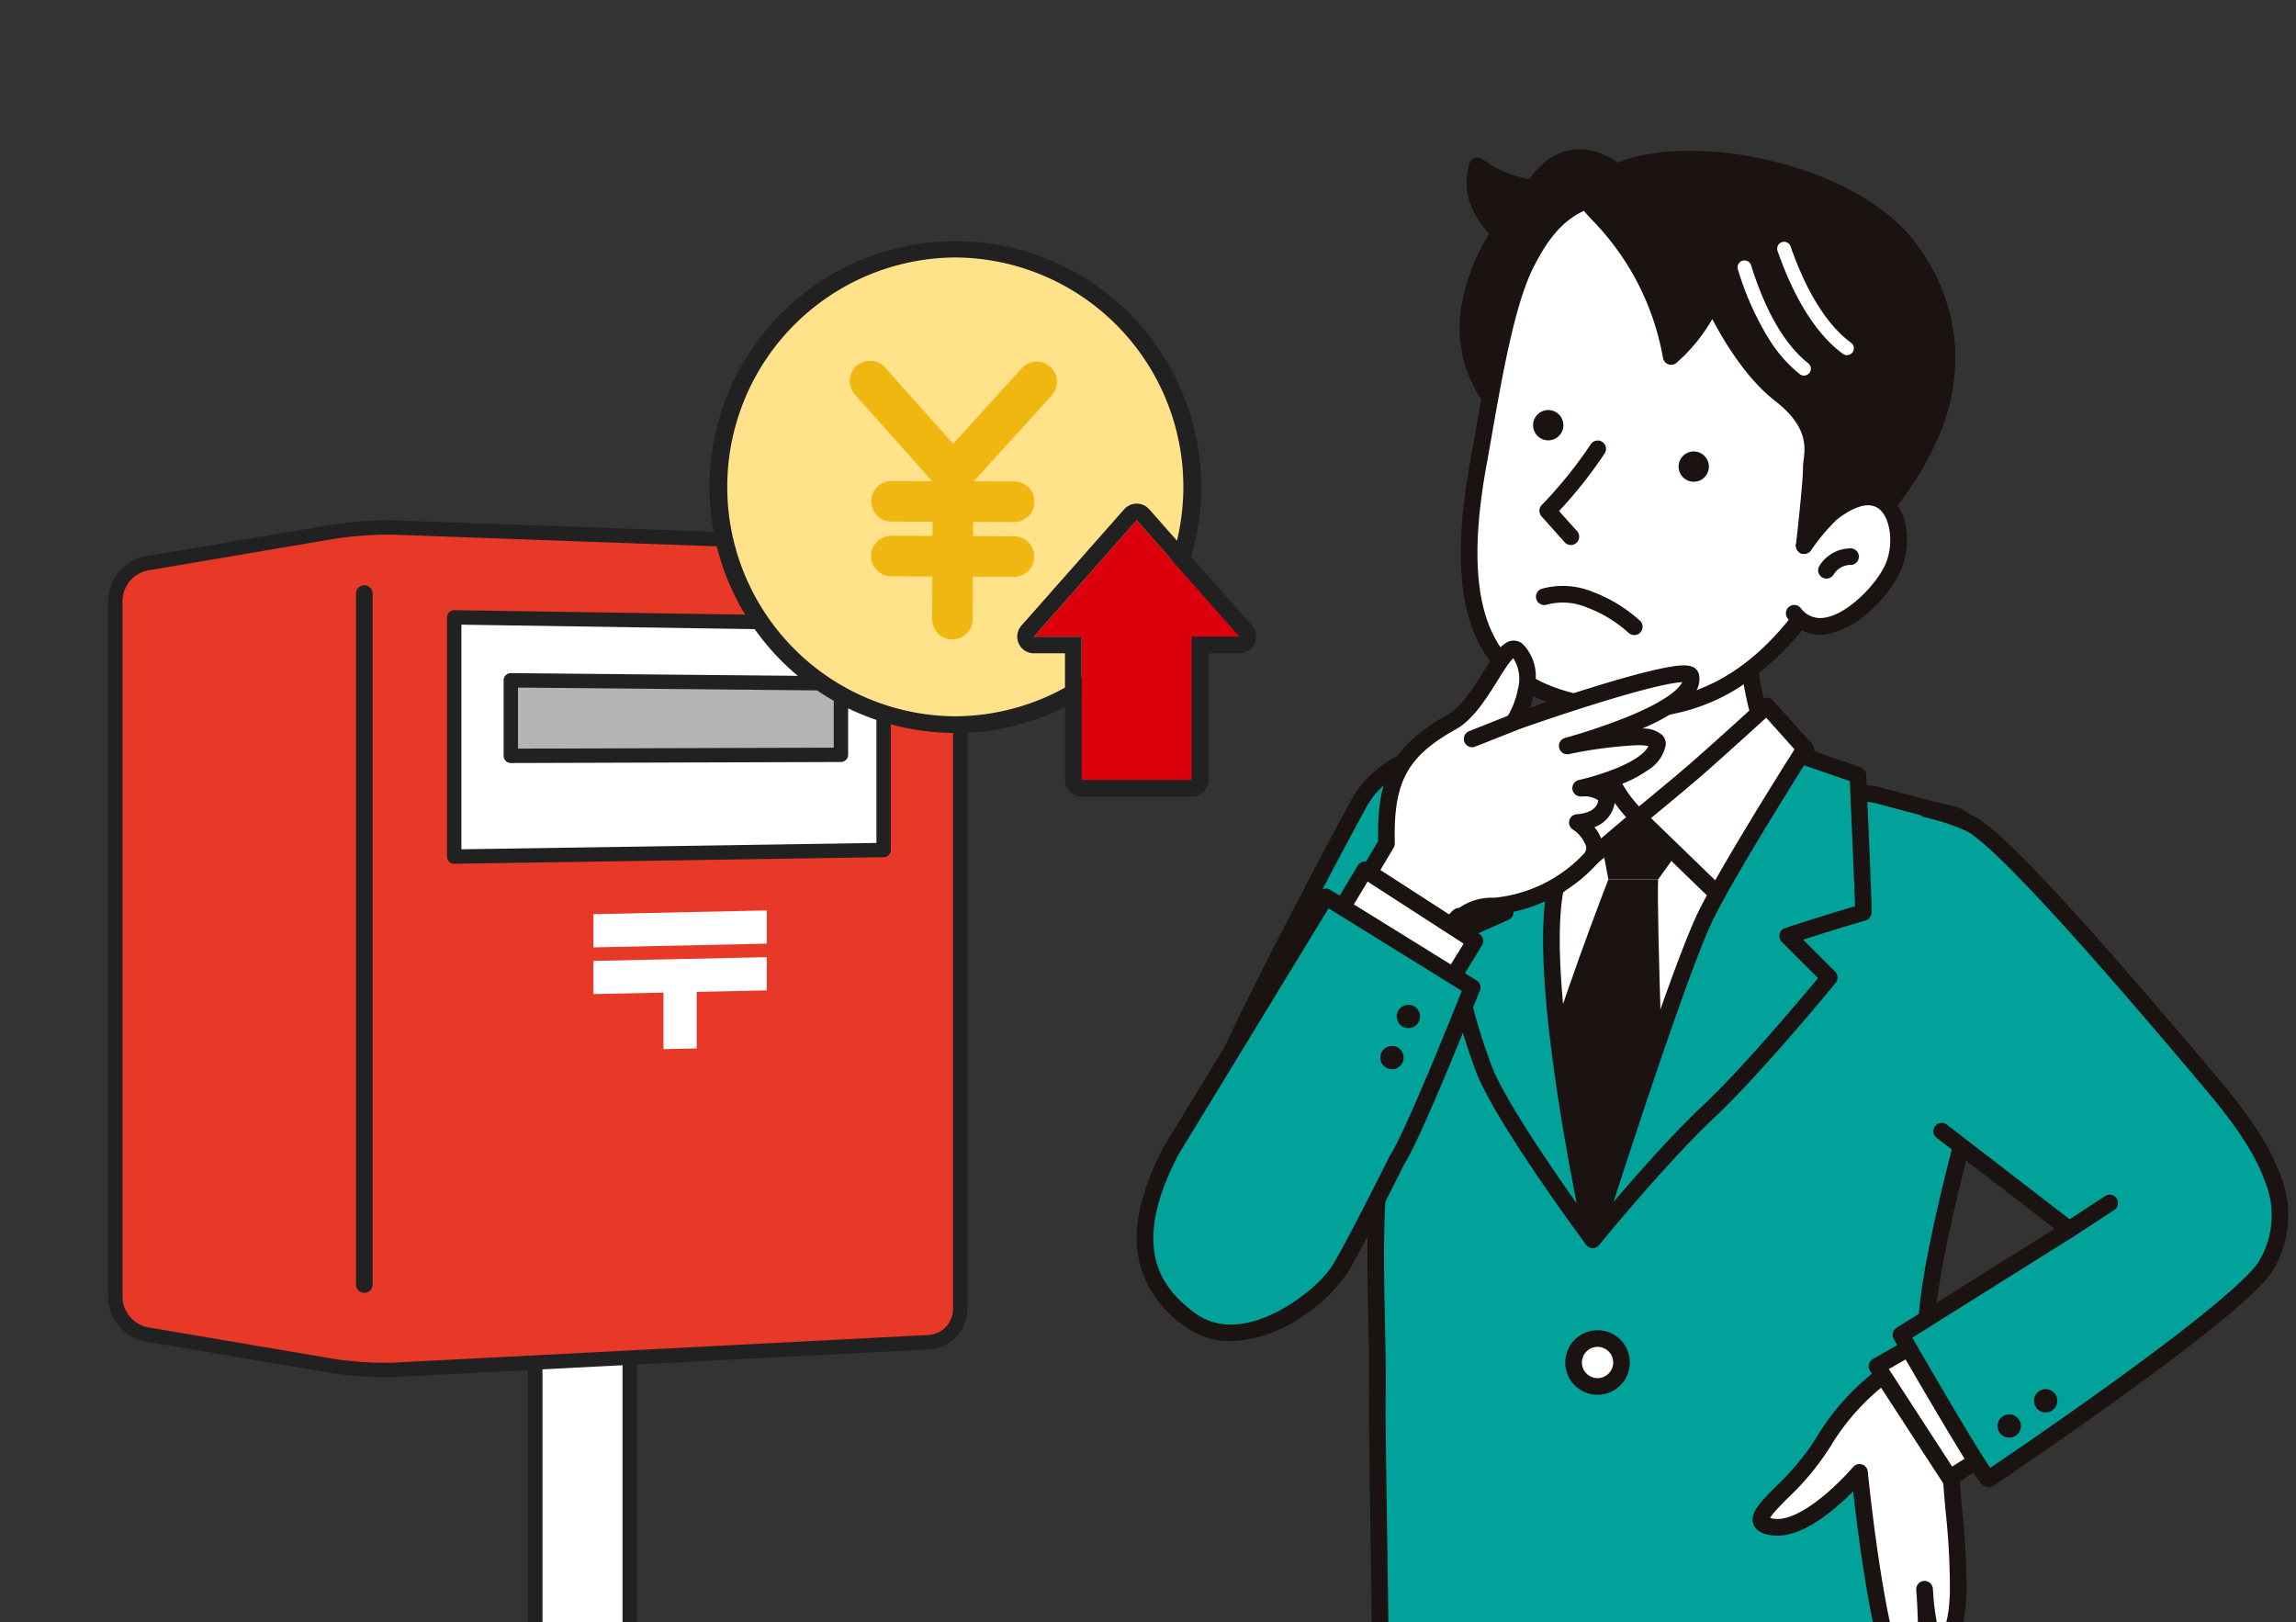
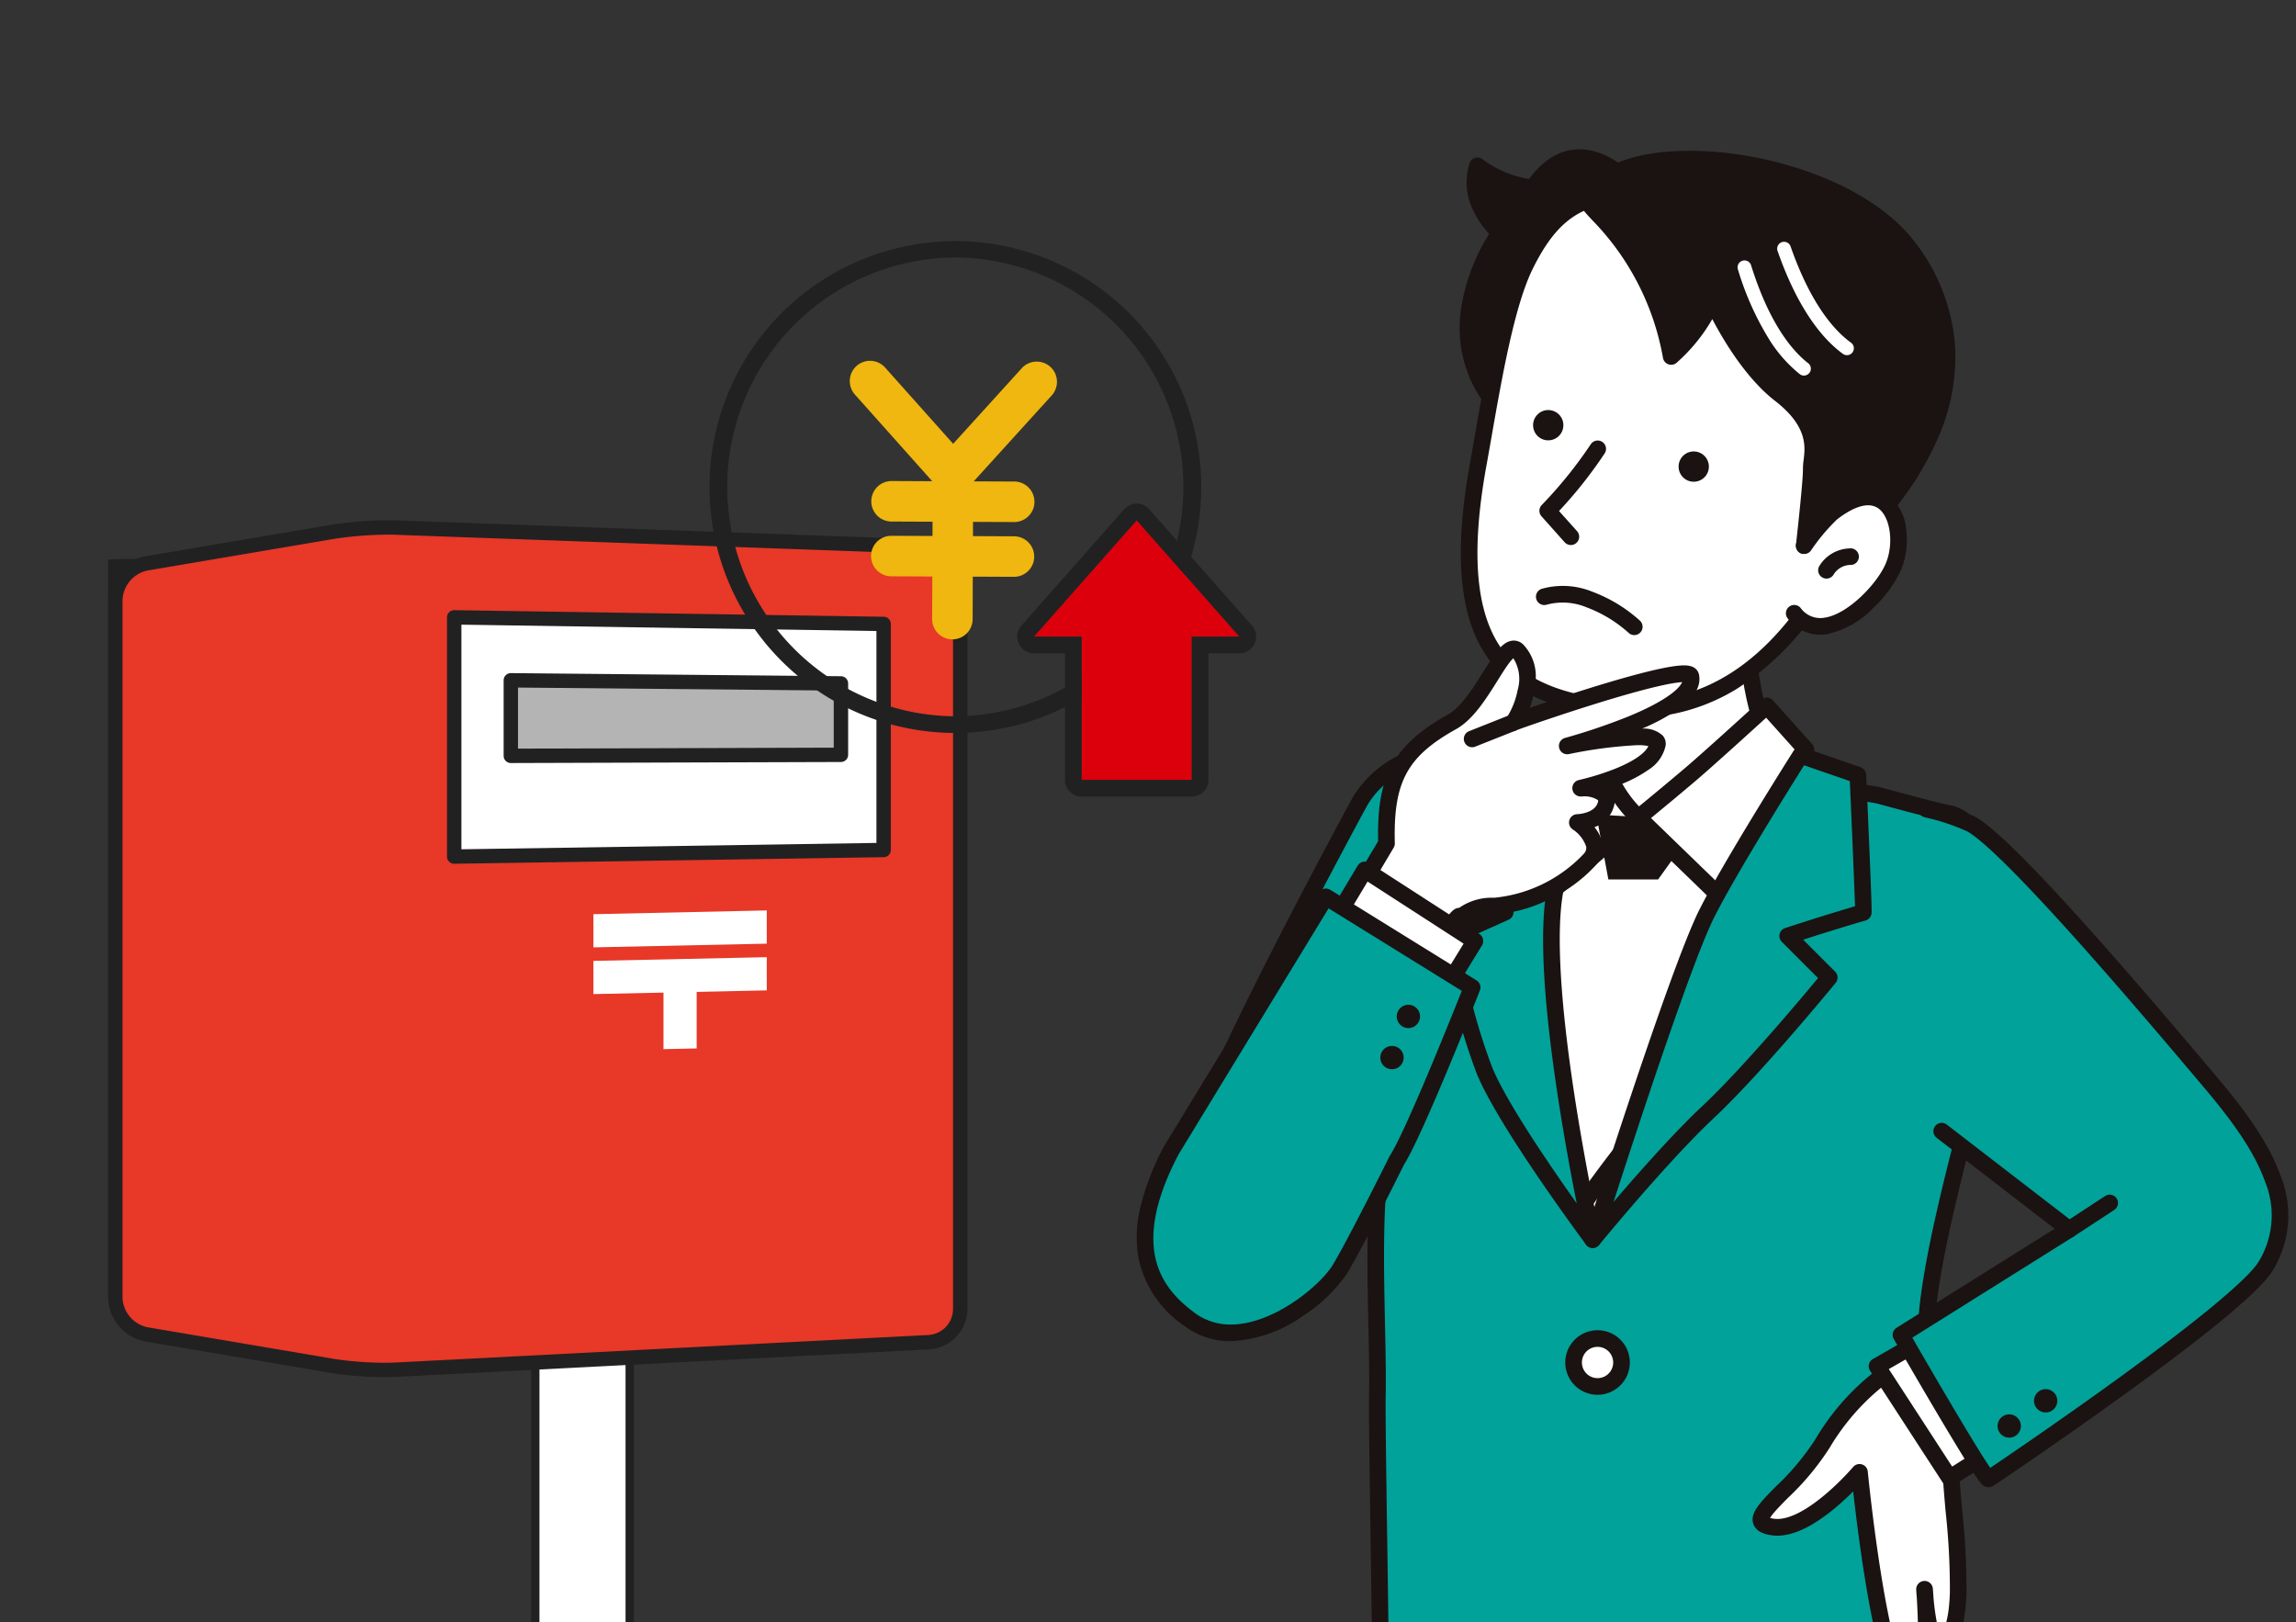
<svg xmlns="http://www.w3.org/2000/svg" width="276" height="195" viewBox="0 0 276 195">
  <rect x="0" y="0" width="276" height="195" fill="#333333" stroke="none" />
  <defs>
    <clipPath id="a">
      <rect width="276" height="195" fill="#fff" stroke="#707070" stroke-width="1" />
    </clipPath>
    <clipPath id="b">
      <rect width="138.421" height="338.105" fill="none" />
    </clipPath>
    <clipPath id="c">
      <rect width="103.287" height="164.958" fill="none" stroke="#212121" stroke-width="1" />
    </clipPath>
  </defs>
  <g transform="translate(-435 -1470)">
    <g transform="translate(435 1470)" clip-path="url(#a)">
      <g transform="translate(136.64 17.947)">
        <g clip-path="url(#b)">
          <path d="M72.309,308.365s4.759,16.75,11.031,23.259c7.045,7.31,13.416,6.141,16.481,3.19,3.589-3.456-3.323-15.019-5.449-18.474s-4.918-11.564-4.918-11.564Z" fill="#1a1311" />
          <path d="M89.455,303.776a1,1,0,0,1,.945.675c.028.08,2.78,8.044,4.824,11.365a67.524,67.524,0,0,1,4.941,9.38,21.56,21.56,0,0,1,1.612,5.651c.227,2.085-.2,3.662-1.262,4.687a9.413,9.413,0,0,1-6.585,2.571c-2.615,0-6.7-1-11.31-5.787-2.692-2.794-5.41-7.638-8.078-14.4-1.969-4.99-3.183-9.24-3.2-9.282a1,1,0,0,1,.757-1.252L89.249,303.8A1,1,0,0,1,89.455,303.776Zm4.476,32.329a7.424,7.424,0,0,0,5.2-2.011c1.171-1.128.883-4.017-.813-8.136a65.568,65.568,0,0,0-4.795-9.093c-1.775-2.885-3.94-8.747-4.719-10.93l-15.222,3.186c1.143,3.712,5.335,16.469,10.481,21.809C88.182,335.207,91.7,336.105,93.93,336.105Z" fill="#1a1311" />
          <path d="M71.5,303.789c3.323,4.918,1.927,11.895.864,12.693-.476.356-7.709,5.981-7.709,5.981l-.4-2.924a48.131,48.131,0,0,0-6.379,4.917,25.854,25.854,0,0,1-19.538,7.31c-7.974-.664-6.911-6.246-2.658-9.038S52.164,305.45,52.164,305.45" fill="#1a1311" />
          <path d="M40.131,332.84q-.943,0-1.873-.077c-5.063-.422-6.384-2.707-6.721-4.033-.583-2.295.862-5.042,3.6-6.838,4.084-2.68,16.144-16.943,16.266-17.087a1,1,0,0,1,1.528,1.29c-.5.6-12.372,14.631-16.7,17.469-1.99,1.307-3.124,3.228-2.757,4.673.355,1.4,2.113,2.3,4.949,2.532,7.99.666,15.093-3.366,18.748-7.021a48.468,48.468,0,0,1,6.544-5.05,1,1,0,0,1,1.533.705l.164,1.2c2.081-1.618,5.835-4.534,6.326-4.906a9.179,9.179,0,0,0,.844-4.272,12.7,12.7,0,0,0-1.91-7.081,1,1,0,1,1,1.657-1.12,14.763,14.763,0,0,1,2.248,8.478c-.06,2.217-.582,4.8-1.612,5.574-.372.278-5.2,4.027-7.7,5.971a1,1,0,0,1-1.6-.654l-.182-1.332a39.453,39.453,0,0,0-4.9,3.9,27.134,27.134,0,0,1-8.648,5.666A25.785,25.785,0,0,1,40.131,332.84Z" fill="#1a1311" />
          <path d="M32.5,172.179s8.317,50.186,17.242,137.205c0,0,5.634,2.467,10.168,2.489,8.277.04,11.679-3.2,11.679-3.2s7.56,3.947,12.1,4.222a10.777,10.777,0,0,0,9.044-3.955s-1.29-130.412-2.2-138.754Z" fill="#ffaf00" />
          <path d="M90.533,169.184a1,1,0,0,1,.994.892c.9,8.3,2.149,133.525,2.2,138.852a1,1,0,0,1-.19.6,11.718,11.718,0,0,1-9.158,4.39c-.25,0-.5-.008-.757-.023-4-.242-10.024-3.1-11.918-4.039-1.319.947-4.968,3.021-11.646,3.021H59.9c-4.687-.023-10.326-2.469-10.564-2.573a1,1,0,0,1-.594-.814c-4.609-44.938-9.05-79.837-11.964-101.2-3.156-23.142-5.249-35.817-5.27-35.942a1,1,0,0,1,.952-1.163L90.5,169.185Zm1.192,139.405C91.65,301.2,90.473,185,89.611,171.216l-55.944,1.923c.575,3.578,2.468,15.608,5.1,34.875,2.9,21.285,7.321,55.994,11.911,100.673,1.479.591,5.752,2.168,9.239,2.185h.147a21.463,21.463,0,0,0,8.313-1.47,9.426,9.426,0,0,0,2.527-1.459.983.983,0,0,1,1.15-.16c.074.038,7.425,3.852,11.695,4.11.212.013.426.019.636.019A9.822,9.822,0,0,0,91.724,308.589Z" fill="#1a1311" />
          <path d="M104.782,94c-.707-3.936-3.28-13.615-7.013-14.148-1.283-.184-8.551-2.183-8.646-2.206-1.617-.4-37.151-5.393-40.587-5.662-7.153-.559-17.375-.73-21.611,6.26-.483.8-19.934,36.853-19.1,39.7s8.543,8.041,12.228,8.376c2.161.2,4.915-.516,8.878-.5-.5,7.538.112,17.457,0,23.871-.108,6.222.784,44.391.251,45.457s13.952,2.555,29.65,3.016c20.569.6,41.478-3.908,41.478-3.908s-5.243-38.84-5.427-51.2S105.741,99.339,104.782,94" fill="#01a29a" />
          <path d="M43.085,70.741h0c2.146,0,4.182.14,5.528.245,1.863.146,12.5,1.594,21.036,2.79,6.834.957,18.676,2.644,19.711,2.9l.325.088c6.222,1.693,7.824,2.042,8.224,2.1a5.111,5.111,0,0,1,3.231,2.275,18.732,18.732,0,0,1,2.2,4.14,47.076,47.076,0,0,1,2.428,8.547c.451,2.511-1.207,9.064-3.95,19.547-2.826,10.8-6.029,23.043-5.93,29.664.181,12.164,5.366,50.7,5.418,51.085a1,1,0,0,1-.78,1.111c-.046.01-4.708,1.01-11.661,1.994A193.115,193.115,0,0,1,62.7,199.215c-1.318,0-2.628-.019-3.894-.056-7.153-.21-14.553-.654-20.3-1.217-2.794-.274-5.05-.559-6.7-.849-2.52-.441-3.162-.8-3.465-1.305a1.133,1.133,0,0,1-.1-.972c.261-1.544.025-17.573-.131-28.208-.115-7.825-.214-14.583-.174-16.939.042-2.415-.02-5.351-.085-8.458-.1-4.657-.209-9.887.024-14.382-1.485.043-2.789.18-3.963.3a30.014,30.014,0,0,1-3.041.221c-.324,0-.619-.013-.9-.038-1.906-.173-4.768-1.45-7.654-3.415-1.419-.966-4.789-3.452-5.443-5.675-.19-.646-.161-1.85,2.61-7.986,1.531-3.389,3.721-7.886,6.51-13.368,4.852-9.535,9.808-18.7,10.079-19.146a13.387,13.387,0,0,1,7.512-5.685A29.93,29.93,0,0,1,43.085,70.741ZM88.88,78.615c-.746-.177-9.112-1.4-19.507-2.859-9.185-1.286-19.214-2.643-20.915-2.776-1.312-.1-3.3-.239-5.372-.239-7.844,0-12.851,1.969-15.306,6.02-.281.471-5.173,9.53-9.823,18.655-2.73,5.357-4.9,9.786-6.436,13.166C8.974,116.166,8.8,117.457,8.8,117.7c.3.9,1.831,2.633,4.636,4.542,2.54,1.729,5.174,2.937,6.71,3.076.223.02.459.03.722.03.821,0,1.754-.1,2.834-.21a46.916,46.916,0,0,1,5.125-.327h.111a1,1,0,0,1,.994,1.066c-.309,4.633-.189,10.293-.084,15.287.066,3.127.128,6.081.086,8.535-.04,2.324.059,9.067.174,16.875.092,6.265.2,13.365.234,18.826.041,5.915-.005,8.281-.086,9.306a58.281,58.281,0,0,0,9.161,1.309c5.665.533,12.572.938,19.448,1.14,1.246.037,2.536.055,3.835.055a191.093,191.093,0,0,0,25.882-1.972c5.107-.723,8.953-1.452,10.616-1.784-.814-6.1-5.143-39.029-5.312-50.4-.1-6.893,3.136-19.275,5.995-30.2,1.159-4.432,2.255-8.617,3-11.96.78-3.517,1.09-5.78.92-6.727a45.645,45.645,0,0,0-2.315-8.154c-1.256-3.122-2.661-5.011-3.855-5.181-.794-.114-3.642-.837-8.466-2.149Z" fill="#1a1311" />
          <path d="M55.67,57.6S58.314,67.2,54.582,74.4s-7.845,6.473-7.845,6.473,1.422,14.751,10.664,16c7.081.953,21.5-16.884,21.5-16.884s1.357-2.071-2.108-7.4-3.6-16.2-3.6-16.2" fill="#fff" />
          <path d="M57.978,97.907a5.318,5.318,0,0,1-.711-.047A10.082,10.082,0,0,1,51.1,94.522a18.359,18.359,0,0,1-3.427-5.751,32.123,32.123,0,0,1-1.931-7.8.994.994,0,0,1,.312-.846.965.965,0,0,1,.849-.236,3.876,3.876,0,0,0,2.081-.53c1.186-.614,2.967-2.052,4.711-5.417,3.511-6.772,1.037-15.988,1.012-16.08a1,1,0,0,1,1.928-.531,31.31,31.31,0,0,1,.89,5.91,28.037,28.037,0,0,1-.208,5.642,18.817,18.817,0,0,1-1.846,5.98c-1.65,3.182-3.593,5.327-5.777,6.377a6.692,6.692,0,0,1-1.818.587,30.734,30.734,0,0,0,1.674,6.253c1.862,4.713,4.549,7.338,7.985,7.8,2.542.342,7.005-2.428,12.567-7.8a110.757,110.757,0,0,0,7.958-8.637c.107-.288.609-2.145-2.1-6.314C72.377,67.615,72.207,56.853,72.2,56.4a1,1,0,1,1,2-.024c0,.106.169,10.639,3.436,15.663A13.976,13.976,0,0,1,80.148,78.2a3.78,3.78,0,0,1-.406,2.329q-.027.042-.059.081A112.53,112.53,0,0,1,71.5,89.5,51.179,51.179,0,0,1,64.3,95.469C61.8,97.1,59.724,97.907,57.978,97.907Z" fill="#1a1311" />
          <path d="M46.863,78.184s35.5,3.244,34.435,2.888-26.482,49.986-26.482,49.986-13.582-25.215-11.907-31.5,5.109-18.928,3.954-21.372" fill="#fff" />
          <path d="M53.217,128.459q-.047,0-.094,0a1,1,0,0,1-.826-.6,55.454,55.454,0,0,1-3.7-15.679A116.811,116.811,0,0,1,48.121,95.7c.2-5.469.669-10.144,1.03-13.1.227-1.865.428-3.195.556-3.982.273-1.677.342-1.771.481-1.959a1,1,0,0,1,1.729.983A133.961,133.961,0,0,0,50.1,96.379c-.27,8.453.125,20.1,3.363,28.979,1.595-2.246,4.862-6.695,9.124-11.7,2.415-2.835,5.293-9.909,8.32-20.455,2.308-8.04,3.889-15.293,3.9-15.365a1,1,0,1,1,1.954.424c-.016.073-1.611,7.391-3.937,15.493-3.15,10.973-6.084,18.106-8.72,21.2a162.166,162.166,0,0,0-10.062,13.06A1,1,0,0,1,53.217,128.459Z" fill="#1a1311" />
          <path d="M55.246,79.963l12.514.725-5.078,7.073H56.7Z" fill="#1a1311" />
-           <path d="M56.7,87.761s-6.347,16.322-8.7,25.571l6.347,15.778L63.407,116.6s-.907-24.121-.725-28.836Z" fill="#1a1311" />
          <path d="M50.35,88.788c1.522-7.463,4.232-18.015,4.232-18.015l-9.673-.967S35.58,88.827,37.171,88.667c1-.1,4.377,1.484,7.134,3.023-2.584,1.18-6.529,2.845-6.529,3.143a72.816,72.816,0,0,0,4.05,15.959c2.666,6.4,12.991,20.266,12.991,20.266s-6.827-30.7-4.467-42.27" fill="#01a29a" />
          <path d="M44.909,68.806q.05,0,.1,0l9.673.967a1,1,0,0,1,.869,1.244c-.027.105-2.721,10.614-4.221,17.966-.942,4.615-.472,13.3,1.357,25.12,1.391,8.985,3.089,16.657,3.106,16.733a1,1,0,0,1-1.778.814c-.425-.57-10.429-14.04-13.112-20.479a73.193,73.193,0,0,1-4.127-16.344,1.416,1.416,0,0,1,.9-1.174c.257-.147.617-.331,1.1-.563.866-.415,2.017-.927,3.13-1.423l.139-.062c-.792-.406-1.557-.775-2.247-1.08a8.217,8.217,0,0,0-2.526-.868h0c-.039,0-.079.006-.119.006a1.131,1.131,0,0,1-.965-.536c-.354-.568-.321-1.362.829-4.336.629-1.627,1.559-3.8,2.764-6.457,2.045-4.51,4.21-8.929,4.232-8.973A1,1,0,0,1,44.909,68.806Zm8.418,2.847L45.5,70.87c-.633,1.3-2.157,4.466-3.662,7.765a71.932,71.932,0,0,0-3.74,9.144,15.579,15.579,0,0,1,2.5.923c1.253.555,2.741,1.306,4.188,2.115A1,1,0,0,1,44.72,92.6c-.617.282-1.322.6-2,.9-1.274.567-3.087,1.375-3.88,1.8a72.289,72.289,0,0,0,3.914,15.109c1.74,4.175,6.907,11.733,10.14,16.283-.618-3.11-1.442-7.511-2.179-12.277-1.892-12.223-2.343-20.912-1.34-25.825C50.589,82.613,52.587,74.582,53.327,71.653Z" fill="#1a1311" />
-           <path d="M49.987,71.983l5.441-3.143s-.121,7.012,4.9,11.485L50.35,88.789s-2.358-10.1-.363-16.806" fill="#fff" />
          <path d="M55.428,67.84a1,1,0,0,1,1,1.016h0a16.133,16.133,0,0,0,.55,3.857,13.9,13.9,0,0,0,4.012,6.866,1,1,0,0,1-.018,1.509L51,89.551a1,1,0,0,1-1.621-.535A52.071,52.071,0,0,1,48.425,83a30.075,30.075,0,0,1,.6-11.3,1,1,0,0,1,.458-.581l5.441-3.143A1,1,0,0,1,55.428,67.84Zm3.41,12.435a16.146,16.146,0,0,1-3.811-7.12,19.635,19.635,0,0,1-.492-2.644l-3.7,2.135c-1.276,4.78-.379,11.284.16,14.281Z" fill="#1a1311" />
          <path d="M60.324,80.325l9.612,9.31c.186.076,4.108-5.153,6.166-8.947,2.139-3.945,4.466-8.507,4.352-8.524L75.739,66.9s-6.347,5.8-8.886,7.979-6.529,5.441-6.529,5.441" fill="#fff" />
          <path d="M69.941,90.636a1.02,1.02,0,0,1-.384-.075,1,1,0,0,1-.317-.207l-9.612-9.31a1,1,0,0,1,.063-1.492c.04-.033,4.01-3.282,6.511-5.426s8.8-7.9,8.862-7.958a1,1,0,0,1,1.419.07l4.7,5.238a1,1,0,0,1,.172.245,1.207,1.207,0,0,1-.06,1.083c-.066.152-.164.363-.292.629-.24.5-.591,1.2-1.015,2.031-.889,1.741-2.012,3.872-3,5.7a64.249,64.249,0,0,1-3.822,5.989c-.6.849-1.192,1.642-1.658,2.233C70.8,90.275,70.495,90.636,69.941,90.636ZM61.825,80.387,69.891,88.2a68.114,68.114,0,0,0,5.332-7.988c1.795-3.31,3.486-6.611,4.07-7.844l-3.625-4.044c-1.758,1.6-6.161,5.6-8.164,7.32C65.7,77.189,63.147,79.3,61.825,80.387Z" fill="#1a1311" />
          <path d="M58.28,145.827a2.88,2.88,0,1,1-2.88-2.88,2.88,2.88,0,0,1,2.88,2.88" fill="#fff" />
          <path d="M2.88-1A3.88,3.88,0,1,1-1,2.88,3.884,3.884,0,0,1,2.88-1Zm0,5.76A1.88,1.88,0,1,0,1,2.88,1.882,1.882,0,0,0,2.88,4.76Z" transform="translate(52.52 142.947)" fill="#1a1311" />
          <path d="M87.341,91.736c.081-.368-.649-16.515-.649-16.515l-6.886-2.379S71.434,86.049,68.5,91.914c-3.539,7.077-13.685,39.144-13.685,39.144s8.175-10,13.863-15.329S83.253,99.556,83.253,99.556l-5-5c5.627-1.838,9.087-2.821,9.087-2.821" fill="#01a29a" />
          <path d="M79.806,71.842a1,1,0,0,1,.326.055l6.886,2.379a1,1,0,0,1,.672.9c0,.04.185,4.085.355,8.122.35,8.3.314,8.461.272,8.653a1,1,0,0,1-.7.747c-.031.009-2.868.817-7.5,2.307l3.844,3.844a1,1,0,0,1,.066,1.341c-.365.445-8.993,10.953-14.662,16.269-5.574,5.225-13.692,15.133-13.773,15.233a1,1,0,0,1-1.728-.935c.415-1.312,10.21-32.223,13.744-39.29,2.921-5.843,11.011-18.619,11.354-19.16A1,1,0,0,1,79.806,71.842Zm5.917,4.1-5.495-1.9C78.495,76.8,71.9,87.359,69.4,92.361c-2.637,5.274-9.1,24.94-12.078,34.166C60.243,123.11,64.579,118.2,68,115c4.746-4.45,11.849-12.9,13.906-15.38l-4.356-4.356a1,1,0,0,1,.4-1.658c4.107-1.341,7.091-2.237,8.4-2.62C86.281,88.707,85.966,81.328,85.724,75.944Z" fill="#1a1311" />
          <path d="M47.65,4.633a13.431,13.431,0,0,1-6.68-2.649c-1.093,3.458.924,6.32,2.6,7.986-.121.24-.214.5-.358.739-8.3,13.853,1.278,21.243,1.278,21.243L59.867,4.725S53.179-3.6,47.65,4.633" fill="#1a1311" />
          <path d="M53.234,0h0c4.07,0,7.277,3.931,7.412,4.1a1,1,0,0,1,.091,1.118L45.361,32.444a1,1,0,0,1-1.481.3A14.169,14.169,0,0,1,39.8,26.88a15.446,15.446,0,0,1-.888-7.109,23.44,23.44,0,0,1,3.441-9.576l.018-.03a11.157,11.157,0,0,1-2.06-3.124,7.537,7.537,0,0,1-.295-5.358,1,1,0,0,1,1.591-.469,12.634,12.634,0,0,0,5.568,2.356C48.916,1.2,50.953,0,53.234,0Zm5.408,4.86C57.745,3.928,55.6,2,53.234,2,51.5,2,49.9,3.073,48.48,5.191a1,1,0,0,1-.922.438A14.313,14.313,0,0,1,41.67,3.665a7.632,7.632,0,0,0,2.605,5.6,1,1,0,0,1,.188,1.159c-.035.07-.072.151-.11.237a5.1,5.1,0,0,1-.283.566c-3.278,5.469-4.085,10.5-2.4,14.947a12.934,12.934,0,0,0,2.576,4.176Z" fill="#1a1311" />
          <path d="M46.733,13.875c-2.628,5.3-4.251,16.082-5.7,24.13-3.639,20.208,2.421,26.339,12.118,28.547,11.4,2.6,20.941-1.208,28.614-12.969,3.806-5.835,9.35-16.858,9.282-24.83S80.546,5.011,68.461,5.1s-16.979-.8-21.728,8.777" fill="#fff" />
          <path d="M68.561,4.1a17.664,17.664,0,0,1,9.1,2.721,29.919,29.919,0,0,1,7.4,6.485,35.455,35.455,0,0,1,5.048,7.988,19.275,19.275,0,0,1,1.937,7.453c.032,3.715-1.067,8.293-3.264,13.607A75.023,75.023,0,0,1,82.6,54.129,34.229,34.229,0,0,1,72.156,64.845,23.455,23.455,0,0,1,59.7,68.329a30.64,30.64,0,0,1-6.774-.8c-5.82-1.325-9.545-3.878-11.724-8.034-2.533-4.833-2.911-11.919-1.156-21.665.194-1.077.388-2.187.594-3.362,1.338-7.648,2.855-16.316,5.195-21.035,4.621-9.319,9.66-9.321,19.7-9.325.932,0,1.9,0,2.919-.008ZM59.7,66.329c8.447,0,15.389-4.348,21.225-13.292,3.419-5.242,9.188-16.254,9.12-24.275C89.983,21.3,80,6.1,68.56,6.1h-.092c-1.029.007-2,.008-2.932.008-4.892,0-8.426,0-11.165,1.035s-4.76,3.181-6.742,7.178c-2.211,4.459-3.7,12.977-5.016,20.491-.206,1.178-.4,2.29-.6,3.372-3.772,20.945,3.229,25.544,11.356,27.395A28.642,28.642,0,0,0,59.7,66.329Z" fill="#1a1311" />
          <path d="M87.418,45.76s18.161-16.38,5.549-33.715C84.579.517,57.566-2.437,54.269,6.079,53.831,7.21,61.524,11.29,64.255,24.9c0,0,3.782-3.227,4.876-6.9,0,0,3.365,7.68,8.212,11.442,5.246,4.071,3.713,7.4,3.747,8.922s-.847,9.285-.847,9.285,4.775-4.206,6.506-3.237.669,1.346.669,1.346" fill="#1a1311" />
          <path d="M80.243,48.651a1,1,0,0,1-.993-1.113c.243-2.14.868-7.955.841-9.15a7.407,7.407,0,0,1,.08-1.034c.2-1.618.5-4.064-3.44-7.12-3.477-2.7-6.173-7.222-7.537-9.827A20.878,20.878,0,0,1,64.9,25.662a1,1,0,0,1-1.63-.564A31.493,31.493,0,0,0,54.785,8.539c-.451-.482-.807-.862-1.058-1.194a1.7,1.7,0,0,1-.391-1.627C54.7,2.2,59.483.177,66.458.177c9.5,0,21.929,3.874,27.317,11.279a23.03,23.03,0,0,1,4.6,12.167A24.082,24.082,0,0,1,96.513,34.27,37.219,37.219,0,0,1,88.55,46.061a1.564,1.564,0,0,1-.8.641,1,1,0,0,1-1.274-1.286c-.062-.039-.134-.082-.218-.129a.358.358,0,0,0-.137-.018c-1.148,0-3.743,1.832-5.22,3.132A1,1,0,0,1,80.243,48.651ZM69.131,17a1,1,0,0,1,.916.6c.033.074,3.324,7.495,7.909,11.053,4.835,3.752,4.421,7.129,4.2,8.943a6.144,6.144,0,0,0-.066.747c.023,1.043-.331,4.592-.592,7.043q.17-.123.349-.247c1.808-1.258,3.207-1.87,4.277-1.87a2.251,2.251,0,0,1,1.114.272,5.731,5.731,0,0,1,.606.386c3.88-4.079,14.482-17.319,4.315-31.294C87.217,5.842,75.229,2.177,66.458,2.177c-5.794,0-9.911,1.478-11.13,3.972.191.248.572.655.917,1.022a32.946,32.946,0,0,1,8.6,15.763,14.338,14.338,0,0,0,3.331-5.219,1,1,0,0,1,.9-.713Z" fill="#1a1311" />
          <path d="M79.043,55.767c3.792,4.682,10.548-2.221,11.947-5.645,1.8-4.406-.435-11.876-7.426-6.407a23.761,23.761,0,0,0-3.321,3.936" fill="#fff" />
          <path d="M82.159,58.344A4.888,4.888,0,0,1,78.266,56.4a1,1,0,1,1,1.554-1.259A2.907,2.907,0,0,0,82.68,56.3c2.9-.428,6.426-4.216,7.384-6.561s.55-5.475-.864-6.544c-1.484-1.122-3.782.335-5.02,1.3a23.2,23.2,0,0,0-3.109,3.708,1,1,0,1,1-1.657-1.12,24.66,24.66,0,0,1,3.533-4.163A9.555,9.555,0,0,1,87.1,40.86a4.2,4.2,0,0,1,3.31.744A6.013,6.013,0,0,1,92.5,45.692a9.678,9.678,0,0,1-.585,4.808,15.1,15.1,0,0,1-3.4,4.657,10.986,10.986,0,0,1-5.541,3.126A5.565,5.565,0,0,1,82.159,58.344Z" fill="#1a1311" />
          <path d="M55.43,35.984a52.654,52.654,0,0,1-6.02,7.466l2.781,3.116" fill="#fff" />
          <path d="M52.191,47.566a1,1,0,0,1-.746-.334l-2.781-3.116a1,1,0,0,1,.037-1.371,52.062,52.062,0,0,0,5.889-7.3,1,1,0,0,1,1.679,1.086,52.648,52.648,0,0,1-5.5,6.947L52.937,45.9a1,1,0,0,1-.746,1.666Z" fill="#1a1311" />
          <path d="M68.781,38.065a1.82,1.82,0,1,1-1.892-1.745,1.821,1.821,0,0,1,1.892,1.745" fill="#1a1311" />
          <path d="M51.29,33.089A1.82,1.82,0,1,1,49.4,31.344a1.82,1.82,0,0,1,1.891,1.745" fill="#1a1311" />
          <path d="M82.92,50.6A3.4,3.4,0,0,1,85.8,48.968" fill="#fff" />
          <path d="M82.919,51.6a1,1,0,0,1-.87-1.492,4.417,4.417,0,0,1,3.622-2.134,1,1,0,1,1,.25,1.984,2.421,2.421,0,0,0-2.13,1.134A1,1,0,0,1,82.919,51.6Z" fill="#1a1311" />
          <path d="M85.382,24.746a.825.825,0,0,1-.485-.158c-2.159-1.563-5.274-4.978-7.858-12.369a.828.828,0,1,1,1.564-.547c2.442,6.985,5.3,10.149,7.266,11.573a.829.829,0,0,1-.487,1.5Z" fill="#fff" />
          <path d="M80.215,27.2a.825.825,0,0,1-.507-.174A16.636,16.636,0,0,1,76,22.8a35.115,35.115,0,0,1-3.738-8.4.829.829,0,0,1,1.581-.495c2.208,7.062,4.96,10.319,6.879,11.808a.829.829,0,0,1-.508,1.483Z" fill="#fff" />
          <path d="M59.819,57.394C56.658,54.558,52.244,52.708,49,53.781" fill="#fff" />
          <path d="M59.819,58.394a1,1,0,0,1-.667-.256A15.765,15.765,0,0,0,54.1,55.063a7.458,7.458,0,0,0-4.788-.333,1,1,0,0,1-.628-1.9,9.4,9.4,0,0,1,6.091.349,17.809,17.809,0,0,1,5.708,3.469,1,1,0,0,1-.668,1.744Z" fill="#1a1311" />
          <path d="M30.03,83.433c-.19-7.27,1.264-10.933,7.889-14.621,3.693-2.057,6.247-10.142,7.877-8.55,2.733,2.669-.127,8.583-.645,8.693s21.078-7.489,21.475-5.62c.88,4.145-14.876,8.388-14.876,8.388s11.179-2.34,10.855-.18c-.5,3.35-9.237,5.252-9.237,5.252s3.617-.176,3.039,1.951-3.434,2.177-3.434,2.177,3.386,2.293,1.508,4.439A18.066,18.066,0,0,1,43,90.964c-3.385.123-3.517,1.289-4.183,1.213s-6.654,10.233-6.654,10.233l-8.717-7.9Z" fill="#fff" />
          <path d="M32.164,103.41a1,1,0,0,1-.671-.259l-8.717-7.9A1,1,0,0,1,22.587,94l6.436-10.834c-.08-3.975.374-6.632,1.5-8.845,1.256-2.457,3.385-4.427,6.9-6.386,1.581-.88,3.068-3.254,4.264-5.161,1.4-2.241,2.332-3.721,3.645-3.721a1.626,1.626,0,0,1,1.154.491,5.547,5.547,0,0,1,1.445,4.52,11.86,11.86,0,0,1-.673,3.069c4.82-1.662,15.292-5.1,18.522-5.1a2.83,2.83,0,0,1,.911.125,1.313,1.313,0,0,1,.9.964c.29,1.368-.5,2.739-2.345,4.077a24.546,24.546,0,0,1-4.493,2.436,3.328,3.328,0,0,1,2.479.831,1.5,1.5,0,0,1,.348,1.22,4.561,4.561,0,0,1-2.054,2.893,15.509,15.509,0,0,1-3.372,1.77c-.438.174-.873.333-1.29.476a2.161,2.161,0,0,1,.494,2.178,3.708,3.708,0,0,1-2.333,2.478,4.276,4.276,0,0,1,.985,2.1,3.042,3.042,0,0,1-.79,2.438,18.024,18.024,0,0,1-5.9,4.26,17.3,17.3,0,0,1-6.3,1.683A4.939,4.939,0,0,0,40,92.755a2.213,2.213,0,0,1-.827.4,111.2,111.2,0,0,0-6.146,9.761,1,1,0,0,1-.865.5Zm-7.44-9.088,7.2,6.521c.583-.989,1.5-2.538,2.449-4.074.922-1.5,1.689-2.7,2.278-3.558,1.09-1.594,1.52-2.014,2.113-2.034l.112-.075a6.837,6.837,0,0,1,4.089-1.138A17.031,17.031,0,0,0,53.728,84.7a1.037,1.037,0,0,0,.311-.865,4,4,0,0,0-1.627-2.087,1,1,0,0,1,.543-1.828c.017,0,2.116-.072,2.487-1.439.024-.088.045-.2.007-.252a2.935,2.935,0,0,0-1.884-.44c-.093,0-.149,0-.15,0a1,1,0,0,1-.259-1.976,31.164,31.164,0,0,0,4.295-1.33c2.215-.884,3.659-1.869,4.062-2.753a6.253,6.253,0,0,0-1.327-.107,53.264,53.264,0,0,0-8.23,1.074,1,1,0,0,1-.465-1.944,72.761,72.761,0,0,0,7.662-2.6c4.192-1.73,6.011-3.191,6.418-4.107-1.039.057-3.753.523-10.77,2.718-4.413,1.38-8.427,2.79-9.151,3.065a1.115,1.115,0,0,1-.289.105,1.037,1.037,0,0,1-.216.023,1,1,0,0,1-.546-1.835,9.545,9.545,0,0,0,1.2-3.143,4.674,4.674,0,0,0-.524-3.807,4.862,4.862,0,0,0-.574.673c-.394.533-.839,1.243-1.31,2-1.385,2.21-2.956,4.716-4.985,5.846-5.914,3.292-7.568,6.37-7.376,13.721a1,1,0,0,1-.14.537Z" fill="#1a1311" />
          <line x1="4.825" y2="1.918" transform="translate(40.326 68.954)" fill="#fff" />
          <path d="M0,2.918a1,1,0,0,1-.93-.631,1,1,0,0,1,.56-1.3L4.456-.929a1,1,0,0,1,1.3.56,1,1,0,0,1-.56,1.3L.369,2.847A1,1,0,0,1,0,2.918Z" transform="translate(40.326 68.954)" fill="#1a1311" />
          <path d="M22.9,94.156l4.523-7.538,13.233,8.543L35.189,104.1" fill="#fff" />
          <path d="M35.188,105.1a1,1,0,0,1-.852-1.522l4.962-8.1L27.754,88.019l-3.991,6.652a1,1,0,0,1-1.715-1.029L26.57,86.1a1,1,0,0,1,1.4-.326L41.2,94.321a1,1,0,0,1,.31,1.362l-5.472,8.934A1,1,0,0,1,35.188,105.1Z" fill="#1a1311" />
          <path d="M31.28,121.517c2.178-3.35,9.046-20.771,9.046-20.771L22.737,89.857,4.167,120.313c-5.751,10.944-2.848,16.584,2.178,20.325,6.653,4.953,16.081-2.68,18.091-6.03s6.844-13.091,6.844-13.091" fill="#01a29a" />
          <path d="M11.325,143.264h0a9.138,9.138,0,0,1-5.575-1.824,13.1,13.1,0,0,1-5.515-8.071,14.907,14.907,0,0,1,.164-6,30.156,30.156,0,0,1,2.885-7.521q.015-.028.031-.055l18.57-30.456a1,1,0,0,1,1.38-.33L40.852,99.9a1,1,0,0,1,.4,1.217c-.281.712-6.866,17.39-9.105,20.9-.418.841-4.9,9.852-6.857,13.111a18.872,18.872,0,0,1-5.309,5.108A16.272,16.272,0,0,1,11.325,143.264ZM5.038,120.806c-5.888,11.225-2.076,16.067,1.9,19.03a7.179,7.179,0,0,0,4.381,1.428h0c5.145,0,10.794-4.736,12.254-7.17,1.967-3.279,6.758-12.924,6.806-13.021a1,1,0,0,1,.057-.1c1.841-2.831,7.29-16.408,8.646-19.816L23.067,91.237Z" fill="#1a1311" />
          <path d="M90.5,146.839a28.219,28.219,0,0,0-8.041,8.711c-3.35,5.695-10.385,9.38-6.03,10.05s10.469-6.561,10.469-6.561,2.333,23.945,5.683,26.291,2.135-12.22,2.135-12.22.368,7.459,2.045,6.576c4.244-2.233.3-20.312,1.3-22.657s3.49-8.18,3.49-8.18l-3.35-7.035Z" fill="#fff" />
          <path d="M98.2,140.814a1,1,0,0,1,.9.57l3.35,7.035a1,1,0,0,1,.017.822c-.025.058-2.5,5.863-3.491,8.182a6.466,6.466,0,0,0-.065,2.031c.053,1.144.185,2.623.326,4.188a86.943,86.943,0,0,1,.512,9.869c-.122,3.972-.926,6.216-2.531,7.06a1.566,1.566,0,0,1-.735.188,1.464,1.464,0,0,1-.608-.128c-.178,3.731-.828,4.846-1.311,5.359a1.774,1.774,0,0,1-1.317.6A2.176,2.176,0,0,1,92,186.149c-1.048-.734-2.656-3.055-4.512-14.687-.631-3.952-1.1-7.821-1.36-10.141-.536.537-1.189,1.157-1.918,1.78-2.752,2.35-5.174,3.542-7.2,3.542a4.885,4.885,0,0,1-.74-.055c-.442-.068-1.786-.275-2.148-1.372-.431-1.305.839-2.588,2.761-4.53a30.227,30.227,0,0,0,4.708-5.644A29.022,29.022,0,0,1,89.953,146l7.7-5.023A1,1,0,0,1,98.2,140.814Zm2.253,8.058-2.665-5.6-6.748,4.4-.005,0a27.5,27.5,0,0,0-7.72,8.377,31.808,31.808,0,0,1-5.01,6.037c-.667.674-1.244,1.257-1.668,1.756a4.939,4.939,0,0,0-.5.669,3.325,3.325,0,0,0,.437.093,2.879,2.879,0,0,0,.436.032c1.515,0,3.556-1.059,5.9-3.063a31.589,31.589,0,0,0,3.215-3.188,1,1,0,0,1,1.759.549c.006.06.593,6.035,1.579,12.214.576,3.61,1.173,6.578,1.774,8.821.979,3.653,1.708,4.394,1.908,4.534l.03.02c.177-.276.6-1.241.715-4.284.09-2.3-.03-4.788-.111-6.076-.05-.6-.07-.995-.071-1.011a1,1,0,0,1,2-.133c0,.016.032.385.07,1a28.986,28.986,0,0,0,.382,2.918,7.805,7.805,0,0,0,.447,1.606c.476-.52,1.046-1.828,1.147-5.1a85.527,85.527,0,0,0-.505-9.629c-.362-4.04-.531-6.194-.107-7.185C97.98,154.681,99.869,150.248,100.455,148.872Z" fill="#1a1311" />
          <path d="M104.091,155.683l-6.364,4.026L89,146.276l9.089-5.209" fill="#fff" />
          <path d="M97.728,160.709a1,1,0,0,1-.839-.455l-8.729-13.433a1,1,0,0,1,.341-1.412L97.59,140.2a1,1,0,1,1,.994,1.735l-8.172,4.683,7.615,11.718,5.529-3.5a1,1,0,0,1,1.069,1.69l-6.364,4.026A1,1,0,0,1,97.728,160.709Z" fill="#1a1311" />
          <path d="M96.777,118.027l15.327,11.81L91.883,142.506S102,160.094,102.417,159.821s30.162-20.241,33.34-25.649c4.021-6.84.33-13.731-6.533-21.86S105.1,83.71,100.295,81.091A26.642,26.642,0,0,0,94.934,79.3" fill="#01a29a" />
          <path d="M102.4,160.824a1.027,1.027,0,0,1-.242-.029c-.419-.1-.674-.387-1.228-1.2-.323-.471-.761-1.15-1.3-2.019-.9-1.449-2.113-3.456-3.6-5.965-2.521-4.266-5-8.567-5.02-8.61a1,1,0,0,1,.336-1.346l19-11.906L96.167,118.819a1,1,0,1,1,1.221-1.584l15.327,11.81a1,1,0,0,1-.079,1.64l-19.4,12.157c.8,1.39,2.5,4.323,4.263,7.309,3.144,5.329,4.513,7.478,5.106,8.343,2.069-1.4,8.272-5.611,14.893-10.4,13.5-9.767,16.7-13.232,17.4-14.428a10.675,10.675,0,0,0,.735-9.6c-1.109-3.12-3.321-6.544-7.17-11.1l-.126-.149c-3.542-4.2-9.471-11.22-15.2-17.623-8.586-9.6-11.983-12.486-13.32-13.216a25.76,25.76,0,0,0-5.1-1.689,1,1,0,0,1,.434-1.952,27.247,27.247,0,0,1,5.623,1.885c2.177,1.187,6.708,5.648,13.853,13.638,5.746,6.425,11.686,13.462,15.235,17.667l.126.149c4.011,4.751,6.333,8.367,7.526,11.723a12.7,12.7,0,0,1-.9,11.288c-.8,1.356-3,3.489-6.722,6.52-2.887,2.349-6.675,5.22-11.258,8.534-7.605,5.5-15.233,10.639-15.678,10.928A1.028,1.028,0,0,1,102.4,160.824Z" fill="#1a1311" />
          <path d="M0,4.183a1,1,0,0,1-.837-.452A1,1,0,0,1-.548,2.347L4.31-.836a1,1,0,0,1,1.384.288A1,1,0,0,1,5.406.836L.548,4.019A1,1,0,0,1,0,4.183Z" transform="translate(112.105 126.653)" fill="#1a1311" />
          <path d="M34.061,104.23a1.4,1.4,0,1,1-1.4-1.4,1.4,1.4,0,0,1,1.4,1.4" fill="#1a1311" />
          <path d="M32.09,109.178a1.4,1.4,0,1,1-1.4-1.4,1.4,1.4,0,0,1,1.4,1.4" fill="#1a1311" />
          <path d="M110.433,151.209a1.4,1.4,0,1,1-.392-1.946,1.4,1.4,0,0,1,.392,1.946" fill="#1a1311" />
          <path d="M106.051,154.239a1.4,1.4,0,1,1-.391-1.946,1.4,1.4,0,0,1,.391,1.946" fill="#1a1311" />
          <path d="M7.954,99.558a1,1,0,0,1-1-.92L-1,.08A1,1,0,0,1-.08-1,1,1,0,0,1,1-.08L8.952,98.478a1,1,0,0,1-.916,1.077Q7.994,99.558,7.954,99.558Z" transform="translate(63.13 203.91)" fill="#1a1311" />
        </g>
      </g>
      <g transform="translate(13 62.535)">
        <rect width="11.349" height="66.332" transform="translate(51.348 97.761)" fill="#fff" />
        <path d="M-.5-.5H11.849V66.832H-.5ZM10.849.5H.5V65.832H10.849Z" transform="translate(51.348 97.761)" fill="#212121" />
        <g clip-path="url(#c)">
-           <path d="M0-.865H11.35A.865.865,0,0,1,12.214,0V66.332a.865.865,0,0,1-.865.865H0a.865.865,0,0,1-.865-.865V0A.865.865,0,0,1,0-.865ZM10.485.865H.864v64.6h9.621Z" transform="translate(51.347 97.761)" fill="#212121" />
          <path d="M102.423,94.831A4.025,4.025,0,0,1,98.657,98.8l-64.1,3.31a41.265,41.265,0,0,1-7.483-.436L4.583,97.854a4.636,4.636,0,0,1-3.718-4.4V9.592a4.637,4.637,0,0,1,3.718-4.4L27.077,1.374a44.539,44.539,0,0,1,7.486-.5l64.092,2.3a3.949,3.949,0,0,1,3.768,3.906Z" fill="#e73828" />
-           <path d="M33.293,102.635a42.24,42.24,0,0,1-6.3-.472L4.5,98.347A5.145,5.145,0,0,1,.365,93.452V9.592A5.145,5.145,0,0,1,4.5,4.7L26.993.881A46.232,46.232,0,0,1,33.7.364c.316,0,.613,0,.882.015l64.092,2.3a4.446,4.446,0,0,1,4.25,4.406V94.831a4.524,4.524,0,0,1-4.24,4.464l-64.1,3.31C34.2,102.625,33.767,102.635,33.293,102.635ZM33.7,1.364a45.09,45.09,0,0,0-6.538.5L4.667,5.683a4.165,4.165,0,0,0-3.3,3.909v83.86a4.165,4.165,0,0,0,3.3,3.909l22.494,3.816a41.794,41.794,0,0,0,6.132.458c.457,0,.874-.01,1.241-.029l64.1-3.31a3.512,3.512,0,0,0,3.292-3.466V7.088a3.437,3.437,0,0,0-3.286-3.406l-64.092-2.3C34.287,1.368,34,1.364,33.7,1.364Z" fill="#212121" />
+           <path d="M33.293,102.635a42.24,42.24,0,0,1-6.3-.472L4.5,98.347A5.145,5.145,0,0,1,.365,93.452A5.145,5.145,0,0,1,4.5,4.7L26.993.881A46.232,46.232,0,0,1,33.7.364c.316,0,.613,0,.882.015l64.092,2.3a4.446,4.446,0,0,1,4.25,4.406V94.831a4.524,4.524,0,0,1-4.24,4.464l-64.1,3.31C34.2,102.625,33.767,102.635,33.293,102.635ZM33.7,1.364a45.09,45.09,0,0,0-6.538.5L4.667,5.683a4.165,4.165,0,0,0-3.3,3.909v83.86a4.165,4.165,0,0,0,3.3,3.909l22.494,3.816a41.794,41.794,0,0,0,6.132.458c.457,0,.874-.01,1.241-.029l64.1-3.31a3.512,3.512,0,0,0,3.292-3.466V7.088a3.437,3.437,0,0,0-3.286-3.406l-64.092-2.3C34.287,1.368,34,1.364,33.7,1.364Z" fill="#212121" />
          <path d="M33.293,103a42.643,42.643,0,0,1-6.361-.477L4.438,98.706A5.317,5.317,0,0,1,1.3,96.858,5.317,5.317,0,0,1,0,93.452V9.592A5.317,5.317,0,0,1,1.3,6.186,5.317,5.317,0,0,1,4.438,4.338L26.932.522A46.647,46.647,0,0,1,33.7,0c.32,0,.622,0,.9.015l64.092,2.3a4.813,4.813,0,0,1,4.6,4.77V94.831A4.893,4.893,0,0,1,98.7,99.659l-64.1,3.31C34.214,102.99,33.773,103,33.293,103ZM33.7,1.728a44.674,44.674,0,0,0-6.477.5L4.728,6.042a3.782,3.782,0,0,0-3,3.55v83.86a3.782,3.782,0,0,0,3,3.55l22.494,3.816a41.388,41.388,0,0,0,6.071.453c.451,0,.862-.009,1.223-.028l64.1-3.31a3.143,3.143,0,0,0,2.946-3.1V7.088a3.07,3.07,0,0,0-2.934-3.042l-64.092-2.3C34.279,1.733,34,1.728,33.7,1.728Z" fill="#212121" />
          <path d="M93.217,39.633l-51.62.792V11.672l51.62.792Z" fill="#fff" />
          <path d="M41.1,40.933V11.164l52.62.807V40.125Zm1-28.753V39.917l50.62-.777V12.956Z" fill="#212121" />
          <path d="M41.6,41.29a.865.865,0,0,1-.864-.865V11.672a.865.865,0,0,1,.878-.864l51.62.792a.865.865,0,0,1,.851.864V39.633a.865.865,0,0,1-.851.864l-51.62.792Zm.865-28.74v27l49.891-.765V13.315Z" fill="#212121" />
-           <path d="M0,84.06a1,1,0,0,1-1-1V0A1,1,0,0,1,0-1,1,1,0,0,1,1,0V83.062A1,1,0,0,1,0,84.06Z" transform="translate(30.794 8.813)" fill="#212121" />
          <path d="M88.089,28.193l-39.682.125v-9.08l39.682.375Z" fill="#b4b4b5" />
          <path d="M47.906,28.82V18.734l40.682.384v9.574Zm1-9.077v8.074L87.589,27.7V20.109Z" fill="#212121" />
          <path d="M48.407,29.183a.865.865,0,0,1-.865-.865v-9.08a.864.864,0,0,1,.873-.864l39.682.375a.864.864,0,0,1,.856.864v8.58a.865.865,0,0,1-.862.865l-39.682.125Zm.864-9.072v7.34l37.953-.12V20.47Z" fill="#212121" />
          <path d="M79.171,50.894l-20.836.446V47.351L79.171,46.9Z" fill="#fff" />
          <path d="M79.171,56.509l-20.836.446V52.966l20.836-.447Z" fill="#fff" />
          <path d="M66.758,63.573V52.859l3.99-.085V63.488Z" fill="#fff" />
        </g>
      </g>
      <g transform="translate(86.263 29.948)">
-         <path d="M4.052,13.916A28.572,28.572,0,1,1,13.916,53.1,28.571,28.571,0,0,1,4.052,13.916" transform="translate(0 0)" fill="#ffe28a" />
        <path d="M28.549,58.153a29.557,29.557,0,1,1,14.4-3.727A29.534,29.534,0,0,1,28.549,58.153ZM28.6,1a27.577,27.577,0,0,0-.054,55.153A27.577,27.577,0,0,0,28.6,1Z" transform="translate(0 0)" fill="#212121" />
        <path d="M81.825,49.484a2.435,2.435,0,0,0-3.439.166l-8.247,9.084-8.168-9.155a2.435,2.435,0,1,0-3.634,3.242l9.286,10.408-4.878-.021a2.435,2.435,0,0,0-.021,4.87l4.939.021-.007,1.713-4.939-.021a2.435,2.435,0,0,0-.021,4.87l4.939.021-.022,5.11a2.435,2.435,0,1,0,4.87.021L72.5,74.7l4.939.021a2.435,2.435,0,1,0,.021-4.87l-4.939-.021.007-1.713,4.939.021a2.435,2.435,0,0,0,.021-4.87l-4.878-.021,9.376-10.327a2.435,2.435,0,0,0-.166-3.439" transform="translate(-41.825 -35.335)" fill="#efb70f" />
      </g>
      <g transform="translate(124.28 62.535)">
        <path d="M12.361,0,0,13.991H5.74V31.215H18.981V13.991h5.739Z" transform="translate(0 0)" fill="#dc000c" />
        <path d="M12.361,0,0,13.991H5.74V31.215H18.981V13.991h5.739L12.361,0m0-2a2,2,0,0,1,1.5.676L26.22,12.667a2,2,0,0,1-1.5,3.324H20.981V31.215a2,2,0,0,1-2,2H5.74a2,2,0,0,1-2-2V15.991H0a2,2,0,0,1-1.823-1.178A2,2,0,0,1-1.5,12.667L10.862-1.324A2,2,0,0,1,12.361-2Z" transform="translate(0 0)" fill="#212121" />
      </g>
    </g>
  </g>
</svg>